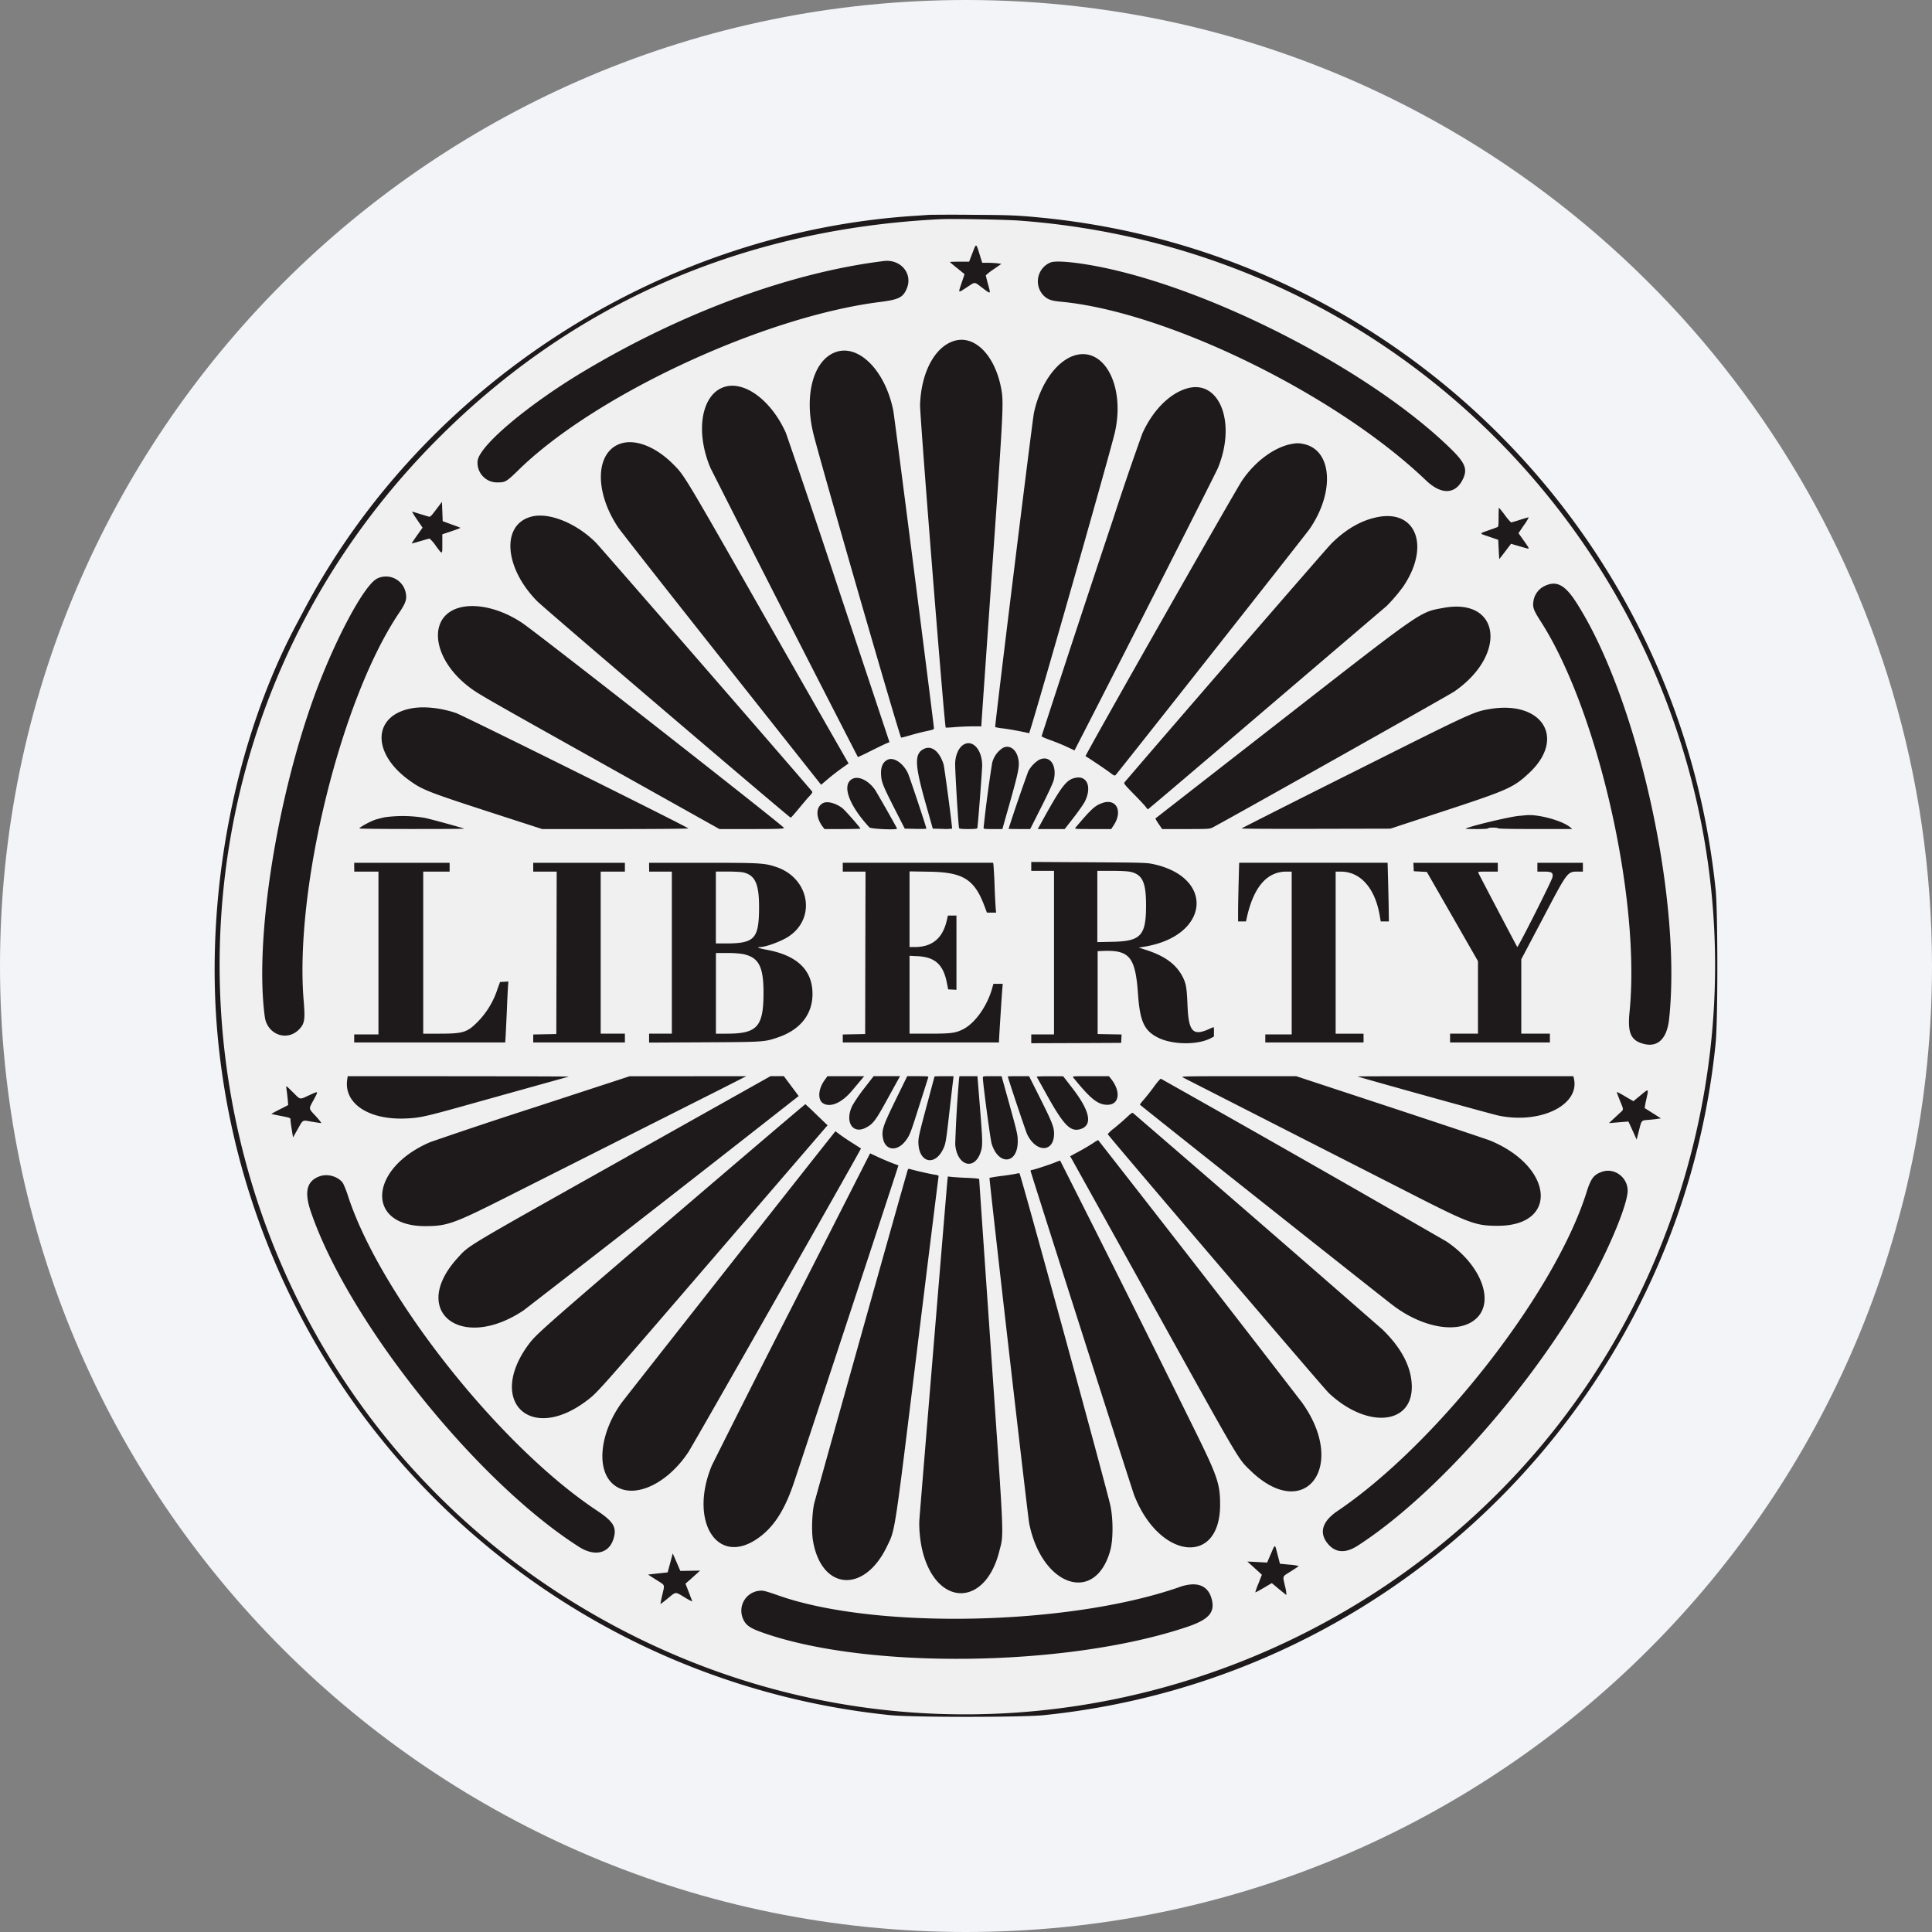
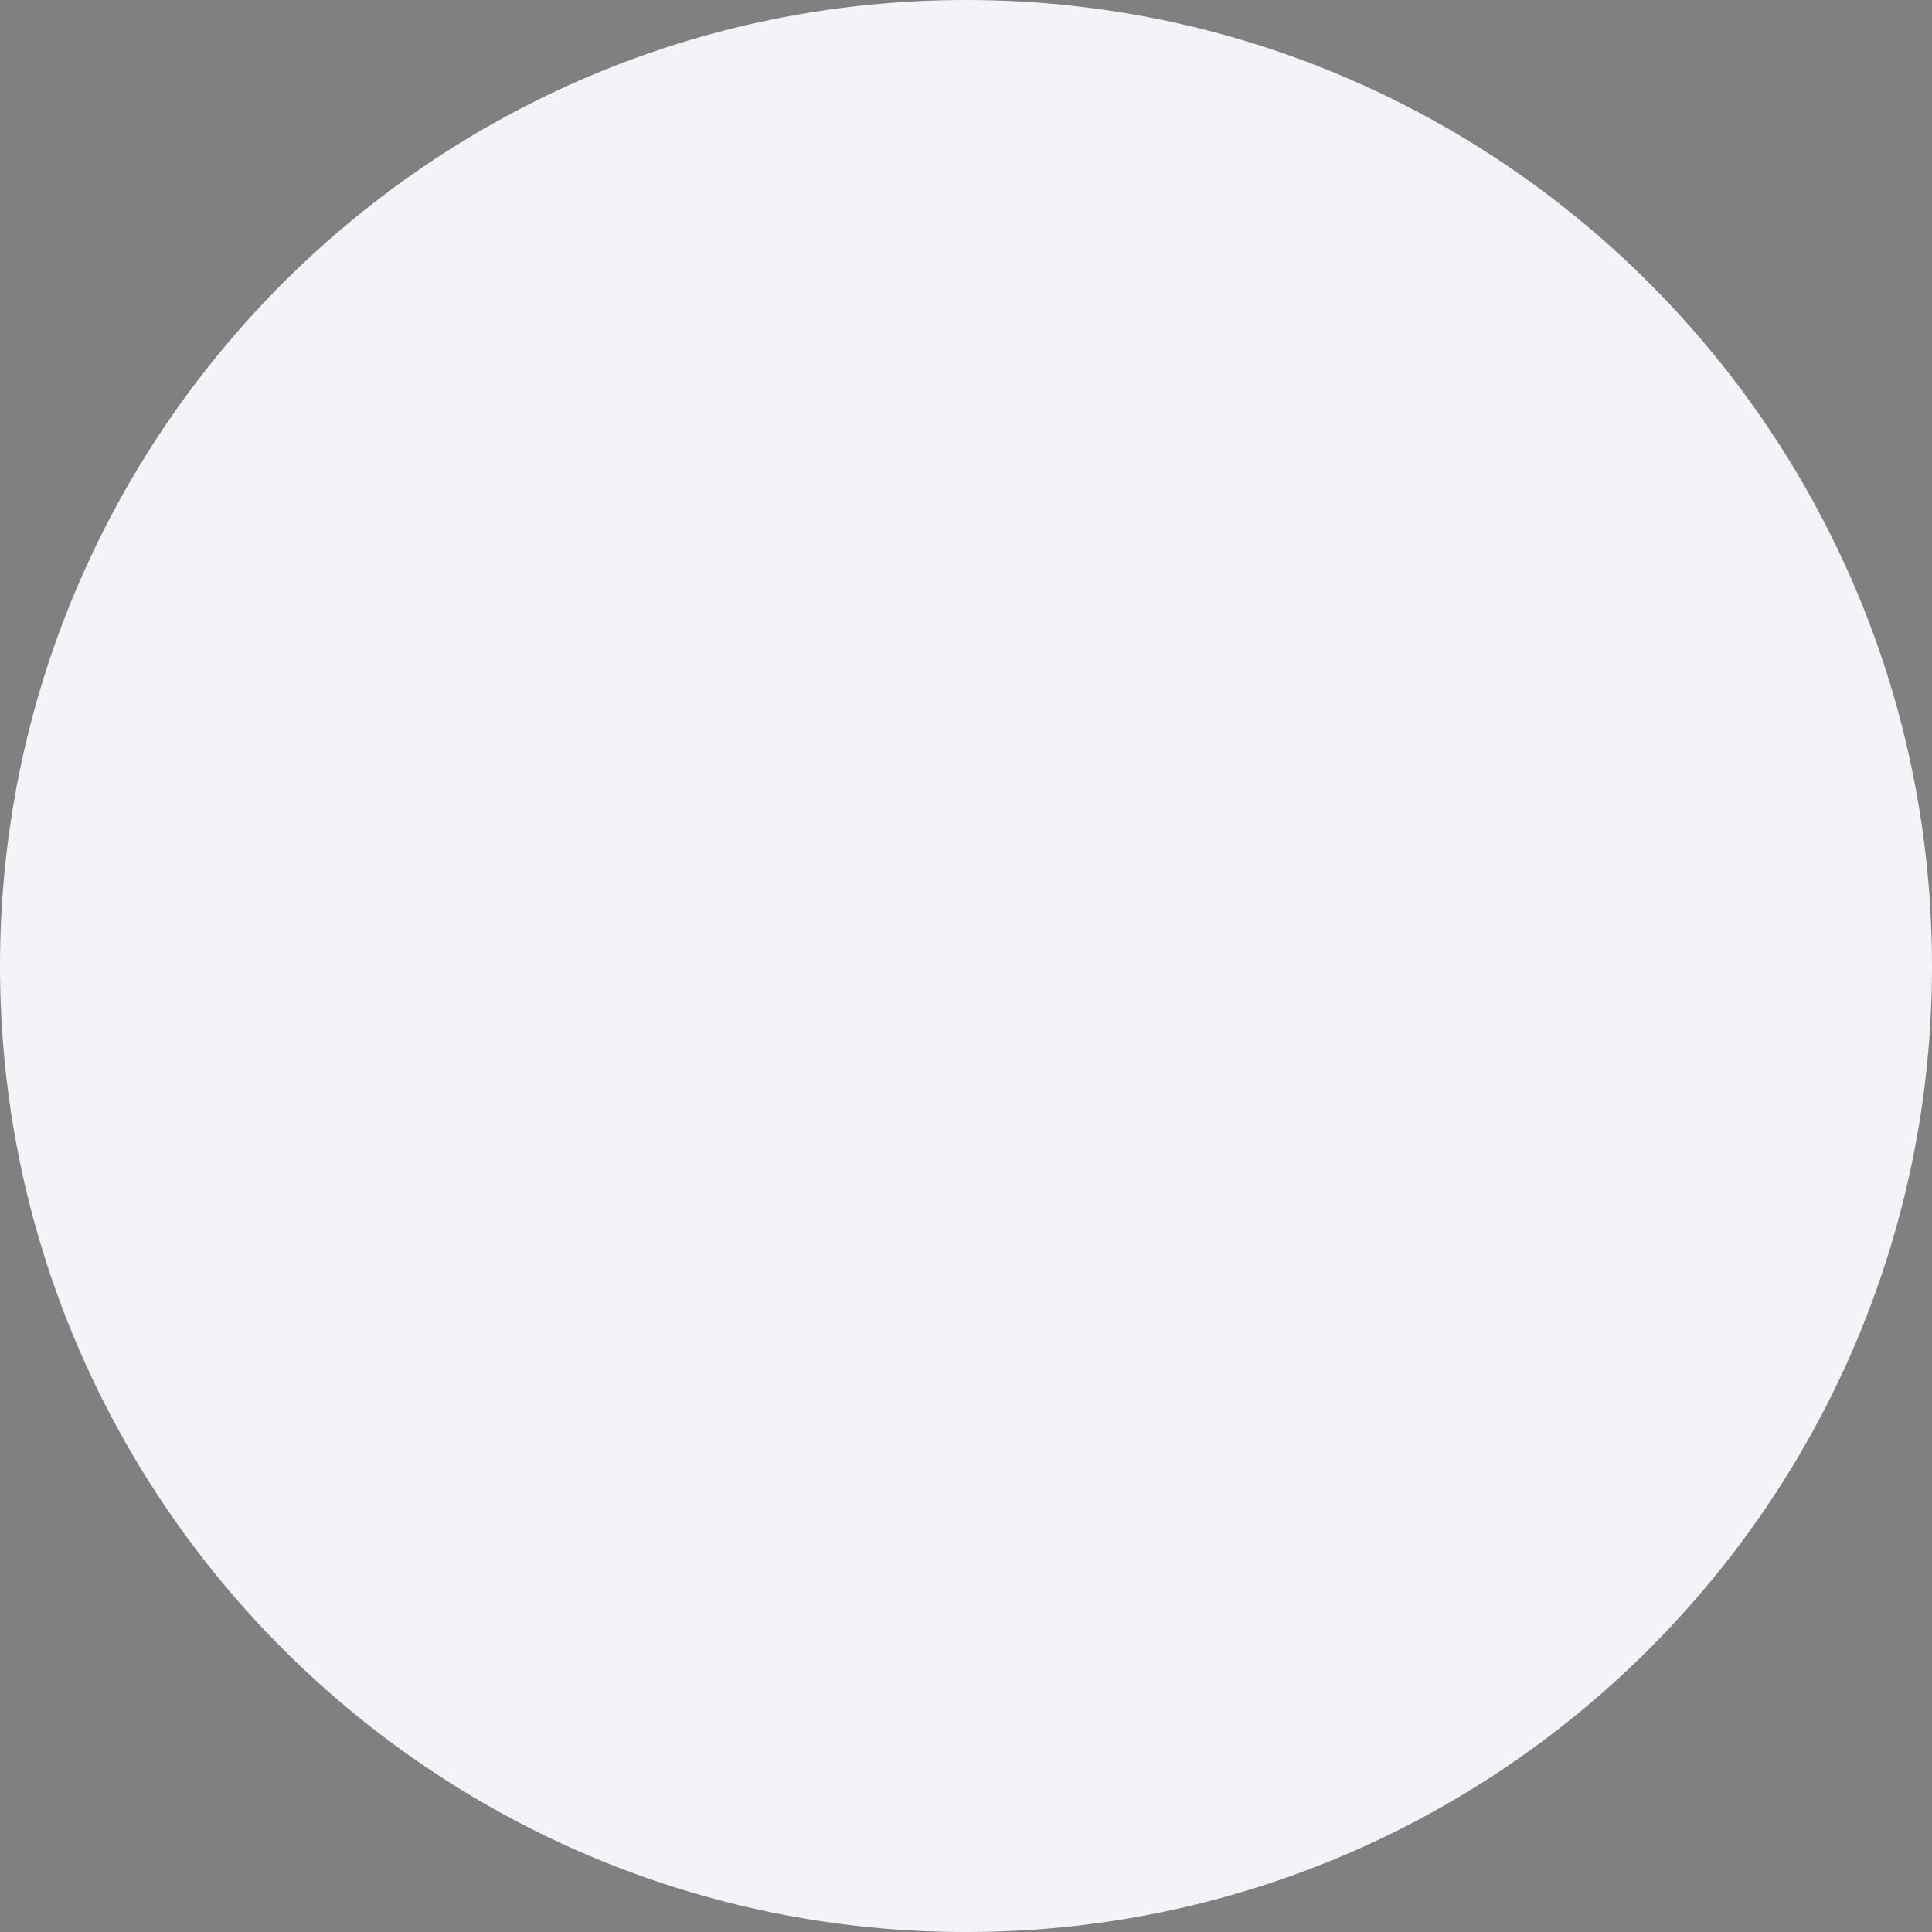
<svg xmlns="http://www.w3.org/2000/svg" width="36" height="36" fill="none">
  <rect width="100%" height="100%" fill="#808080" stroke="none" />
  <path d="M18 0c2.837 0 5.52.656 7.907 1.825C31.884 4.753 36 10.895 36 18c0 9.942-8.058 18-18 18-9.94 0-18-8.057-18-18C0 8.06 8.06 0 18 0z" fill="#F2F4F7" />
-   <path fill-rule="evenodd" clip-rule="evenodd" d="M17.529 4.084c-3.686.183-6.835 1.556-9.357 4.078C2.128 14.206 2.896 24.2 9.794 29.254c6.967 5.105 16.896 2.67 20.719-5.08 3.718-7.536-.046-16.639-8.003-19.357-1.545-.528-3.455-.809-4.982-.733zm.723.652.05.16.112.001c.062 0 .142.006.178.01l.067.01-.145.101a.99.99 0 0 0-.145.113c0 .006.019.08.041.163.053.195.058.192-.101.073-.163-.122-.129-.12-.296-.012-.167.11-.162.115-.095-.083l.055-.164-.137-.11a1.677 1.677 0 0 1-.136-.116c0-.003.08-.006.179-.006h.179l.062-.162c.072-.187.067-.187.132.021zm-1.528.167a.372.372 0 0 1 .084.602c-.081.073-.123.086-.418.123-2.162.275-5.28 1.723-6.714 3.117-.24.233-.258.244-.403.244a.364.364 0 0 1-.372-.404c.034-.284.95-1.054 1.998-1.68 1.834-1.092 3.846-1.83 5.57-2.041a.47.47 0 0 1 .255.04zm3.36 0c2.084.274 5.358 1.903 6.948 3.458.262.256.313.373.236.547-.135.306-.404.322-.697.042-1.677-1.604-4.834-3.147-6.812-3.329-.346-.032-.518-.276-.384-.545.1-.2.238-.235.71-.173zm-1.96 1.479c.342.16.562.644.56 1.233 0 .113-.085 1.416-.199 3.024a842.649 842.649 0 0 0-.198 2.86v.035h-.167c-.093 0-.24.007-.33.015a1.17 1.17 0 0 1-.168.008c-.023-.022-.485-5.839-.478-6.016.03-.824.503-1.384.98-1.16zm-2.218.182c.34.119.635.553.74 1.093.02.102.72 5.57.756 5.903.003.032-.003.035-.14.064-.079.016-.211.05-.294.074a1.835 1.835 0 0 1-.176.047c-.025.001-1.485-5.056-1.634-5.657-.232-.937.158-1.73.748-1.524zm4.459.072c.363.133.552.785.41 1.417-.082.364-1.58 5.617-1.6 5.61a5.046 5.046 0 0 0-.484-.09.906.906 0 0 1-.147-.024c-.012-.01.69-5.703.721-5.85.158-.753.65-1.228 1.1-1.063zm-6.492.595c.304.118.588.426.772.838.028.063.474 1.384.99 2.937l.94 2.822-.064.027a8.356 8.356 0 0 0-.292.141 2.74 2.74 0 0 1-.234.11 817.235 817.235 0 0 1-2.745-5.383c-.383-.902-.025-1.746.633-1.492zm8.613.034c.372.182.465.833.207 1.458-.043.104-1.76 3.488-2.508 4.943l-.163.317-.14-.066a4.048 4.048 0 0 0-.306-.125.686.686 0 0 1-.168-.073c0-.014.39-1.197 1.333-4.046.267-.804.512-1.523.545-1.596.285-.63.825-.996 1.2-.812zm-10.564 1c.296.077.635.338.852.656.046.068.737 1.27 1.536 2.673a1624.6 1624.6 0 0 0 1.477 2.59l.025.042-.127.09c-.07.05-.185.14-.256.2l-.13.108-1.844-2.33c-1.863-2.353-1.98-2.505-2.081-2.713-.388-.794-.1-1.485.548-1.316zm12.359.008c.538.1.6.885.125 1.58-.066.096-3.562 4.53-3.616 4.586-.02.022-.027.02-.104-.04a7.667 7.667 0 0 0-.46-.307c-.017-.006 2.791-4.95 2.918-5.136.217-.32.559-.591.836-.661.147-.038.196-.041.3-.022zM8.41 9.771c.089.032.165.061.168.064a.942.942 0 0 1-.166.063l-.172.058v.176c0 .211.005.21-.121.04a.69.69 0 0 0-.116-.136c-.009 0-.086.021-.172.047a1.434 1.434 0 0 1-.16.043c-.003-.002.041-.07.098-.149l.103-.145-.106-.154c-.058-.084-.097-.15-.086-.146.019.007.223.07.302.093.033.01.043 0 .143-.131l.108-.142.007.18.007.18.162.059zm19.629-.173c.058.075.11.137.116.137.006 0 .08-.022.163-.048a2.41 2.41 0 0 1 .164-.048.748.748 0 0 1-.089.148l-.1.148.1.142c.116.164.116.16.012.129l-.165-.048-.086-.025-.11.145c-.06.079-.109.142-.11.139l-.01-.182-.009-.176-.17-.059c-.193-.065-.195-.052.015-.127a7.69 7.69 0 0 0 .138-.05c.021-.008.024-.03.024-.186 0-.097.003-.176.006-.176s.053.062.11.137zm-17.653.061c.245.078.51.246.718.455a878.57 878.57 0 0 1 4.022 4.626c.018.022.013.032-.06.113-.045.05-.135.155-.201.236a1.273 1.273 0 0 1-.132.147c-.024 0-4.595-3.902-4.723-4.032-.82-.832-.574-1.847.376-1.545zm15.568-.033c.52.084.61.685.195 1.299a3.054 3.054 0 0 1-.313.368l-2.23 1.903a274.843 274.843 0 0 1-2.216 1.883c-.006 0-.022-.016-.035-.036a4.119 4.119 0 0 0-.222-.239c-.183-.187-.198-.206-.179-.228.85-.994 3.768-4.363 3.85-4.445.372-.368.808-.56 1.15-.505zm-18.632 1.14c.271.095.317.354.115.652-1.084 1.604-1.956 5.15-1.779 7.236.03.35.017.424-.09.532-.227.226-.59.089-.635-.24-.266-1.963.563-5.748 1.665-7.602.337-.566.466-.67.724-.578zm21.769.15c.09.042.146.104.27.295 1.14 1.76 1.98 5.515 1.74 7.773-.04.377-.216.543-.49.463-.227-.066-.286-.206-.248-.59.21-2.104-.591-5.627-1.658-7.283-.124-.192-.148-.254-.136-.353.03-.257.296-.413.522-.306zm-20.07.397c.236.04.49.147.712.298.303.205 4.89 3.799 4.875 3.818-.013.015-.121.019-.61.019h-.594L11.23 14.23c-2.583-1.446-2.486-1.387-2.708-1.628-.66-.712-.377-1.442.5-1.29zm18.334.02c.664.17.52 1.02-.263 1.556-.099.067-4.269 2.413-4.498 2.53-.053.027-.076.029-.498.029h-.442l-.065-.097a.617.617 0 0 1-.061-.1l2.273-1.772a215.926 215.926 0 0 1 2.399-1.855c.397-.264.83-.373 1.155-.29zm-19.122 1.88c.273.055.338.086 2.495 1.167 1.146.574 2.09 1.05 2.097 1.056.007.007-.593.012-1.356.012h-1.368l-.948-.308c-1.2-.39-1.29-.425-1.54-.609-.911-.667-.497-1.547.62-1.319zm20.12.014c.798.223.551 1.12-.424 1.538-.068.029-.55.193-1.073.364l-.95.312-1.394.004a36.924 36.924 0 0 1-1.38-.009c.06-.055 4.176-2.095 4.327-2.145.302-.1.672-.126.893-.064zm-10.214.647c.095.062.16.222.16.39.001.1-.078 1.136-.088 1.167-.005.012-.051.017-.171.017-.12 0-.166-.005-.17-.017a21.808 21.808 0 0 1-.073-1.215c.012-.266.19-.443.342-.342zm.749.095c.14.14.131.264-.062.95l-.149.529h-.175c-.168 0-.175-.001-.175-.029 0-.076.14-1.136.159-1.201.074-.257.271-.38.402-.25zm-1.51-.013c.087.04.153.132.202.282.016.05.16 1.131.16 1.202 0 .005-.082.007-.18.005l-.18-.004-.143-.506c-.16-.568-.178-.68-.134-.815.054-.166.148-.221.275-.164zm-.67.215a.574.574 0 0 1 .21.242c.033.072.343 1.002.343 1.027 0 .005-.09.007-.202.005l-.201-.004-.174-.342c-.232-.456-.258-.52-.267-.65-.017-.242.11-.364.29-.278zm2.87.011c.137.147.107.295-.174.852l-.209.414h-.202a2.83 2.83 0 0 1-.201-.004c0-.022.345-1.03.368-1.074.105-.205.313-.299.418-.188zm.619.334c.161.104.096.347-.191.717l-.168.215h-.502l.055-.1c.217-.395.363-.64.418-.702.127-.145.285-.197.388-.13zm-4.095.015a.63.63 0 0 1 .202.186c.04.059.41.71.41.723 0 .028-.488.007-.515-.023a3.622 3.622 0 0 1-.355-.482c-.145-.302.004-.534.258-.404zm-.527.458c.11.05.456.392.456.45 0 .005-.15.009-.334.009h-.335l-.034-.045c-.217-.285-.056-.553.247-.414zm5.2.002c.085.082.076.236-.023.385l-.047.072h-.344c-.326 0-.342-.001-.323-.024.24-.286.337-.384.421-.428.124-.065.251-.067.316-.005zm7.843.211c.259.023.513.107.637.21l.04.035h-.685c-.444 0-.69-.004-.695-.013-.004-.007-.048-.013-.096-.013-.05 0-.088.006-.088.013 0 .009-.08.014-.214.014a1.67 1.67 0 0 1-.208-.006c.01-.012.59-.169.732-.199.117-.025.186-.034.4-.053.012 0 .091.005.177.012zm-20.7.039c.146.032.719.19.73.2.003.004-.434.007-.973.007-.539 0-.98-.005-.98-.01 0-.023.206-.135.305-.167.234-.076.652-.09.919-.03zm13.539.854c.48.095.76.319.822.658.077.42-.309.779-.952.886l-.11.018.137.044c.355.114.566.27.685.507.062.124.074.196.088.533.02.484.102.57.408.43a.953.953 0 0 1 .079-.033c.003 0 .005.04.005.089v.088l-.066.034c-.248.126-.71.12-.975-.014-.259-.13-.338-.303-.374-.813-.048-.684-.155-.82-.636-.802l-.116.004v1.544l.223.004.223.004-.004.078-.004.078-.837.004-.837.003v-.164h.423v-3.048h-.424v-.166l1.063.006c.926.005 1.078.008 1.179.028zm-13.08.064v.082h-.492v3.02h.297c.45 0 .522-.023.721-.224a1.55 1.55 0 0 0 .367-.611l.047-.128.077-.004.078-.005-.008.107c-.004.059-.014.26-.021.448a23.49 23.49 0 0 1-.022.462l-.008.12H6.6v-.151h.451V16.24H6.6v-.164h1.778v.082zm3.266 0v.082h-.451v3.02h.451v.164H9.936v-.149l.215-.004.215-.004.004-1.514.003-1.513h-.438v-.164h1.709v.082zm2.572-.062c1.025.154 1.096 1.263.097 1.517a1.446 1.446 0 0 1-.157.034c-.067 0-.008.024.116.047.554.1.842.354.867.767.024.405-.203.715-.631.864-.262.09-.254.09-1.384.096l-1.029.005v-.166h.424v-3.02h-.424v-.164h.995c.801 0 1.02.004 1.126.02zm4.295.01c.004.017.013.2.021.407.009.207.019.402.023.434l.007.058h-.172l-.046-.122c-.186-.498-.399-.63-1.024-.64l-.372-.006v1.41h.095c.323 0 .52-.16.596-.485l.024-.102h.16v1.381l-.078-.004-.077-.004-.026-.13c-.068-.335-.221-.472-.547-.488l-.147-.007v1.452h.365c.41 0 .492-.011.634-.082.216-.11.438-.418.533-.741l.031-.106h.174l-.008.092c-.01.11-.062.93-.062.972v.03h-2.911v-.15l.208-.004.209-.004.003-1.514.004-1.513h-.424v-.164h2.801l.006.03zm7.354.301.012.547.003.215h-.152l-.018-.106c-.087-.515-.359-.823-.729-.823h-.092v3.02h.52v.164h-1.832v-.15h.492V16.24h-.1c-.36 0-.609.287-.735.853l-.017.076h-.146v-.175c0-.097.004-.343.009-.547l.009-.371h2.767l.009.331zm2.044-.25v.083h-.186c-.171 0-.185.002-.176.024.007.02.716 1.37.725 1.38.013.017.644-1.234.656-1.3.016-.085-.013-.104-.16-.104h-.12v-.164h.847v.164h-.079c-.213 0-.197-.02-.67.876l-.4.758v1.386h.534v.164h-1.86v-.164h.52V17.91l-.476-.831-.477-.832-.121-.006-.122-.007-.004-.079-.004-.078h1.573v.082zm-7.462.733v.664l.283-.005c.529-.01.624-.115.624-.68 0-.562-.08-.642-.637-.643h-.27v.664zm-7.108.02v.67l.195-.001c.507 0 .597-.086.608-.577.016-.65-.07-.762-.585-.762h-.218v.67zm0 1.598v.752h.2c.573 0 .688-.128.688-.767.001-.598-.126-.735-.68-.736h-.208v.752zm-2.74 1.553a1414.015 1414.015 0 0 0-1.982.553c-.713.198-.807.218-1.074.228-.683.024-1.14-.285-1.073-.726l.01-.063 2.066.001c1.137 0 2.06.004 2.053.007zm2.788.256a14552.88 14552.88 0 0 0-3.923 1.977c-1.01.51-1.128.552-1.537.553-1.119.003-1.057-1.075.089-1.565a94.3 94.3 0 0 1 1.922-.64l1.795-.587h1.087l1.086-.002-.519.264zm1.357-.079.138.185-.065.05c-.983.777-4.962 3.877-5.059 3.942-1.17.784-2.138.015-1.23-.977.223-.242.066-.148 3.157-1.884l2.671-1.501h.25l.138.185zm1.299-.113-.16.19c-.19.228-.394.323-.535.25-.117-.06-.108-.269.02-.443l.051-.069h.684l-.06.072zm.688 0-.2.365c-.214.39-.263.455-.399.524-.25.128-.396-.118-.248-.415.028-.056.129-.202.223-.324l.172-.222h.493l-.04.072zm.567-.053-.166.522c-.17.54-.181.566-.265.672-.154.195-.367.172-.412-.046-.032-.157-.009-.227.248-.754l.202-.413h.2c.167 0 .2.003.194.02zm.463.04a70.85 70.85 0 0 0-.069.597c-.064.566-.071.61-.124.714-.152.3-.426.244-.453-.092-.01-.115.001-.166.162-.762.074-.277.135-.506.135-.51 0-.003.08-.006.179-.006h.178l-.008.058zm.497.498c.053.654.054.74.015.858-.117.353-.44.255-.474-.144-.006-.078.055-1.112.072-1.227l.007-.044h.335l.045.557zm.555-.014c.143.516.15.55.15.673 0 .424-.358.455-.485.043a19.744 19.744 0 0 1-.164-1.23c0-.028.007-.029.175-.029h.174l.15.543zm.575-.119c.216.432.252.526.252.648 0 .35-.33.36-.5.014a27.672 27.672 0 0 1-.36-1.08c0-.004.088-.006.197-.006h.198l.213.424zm.6-.192c.323.42.374.678.15.752-.187.062-.31-.06-.62-.615l-.201-.359c-.004-.005.106-.01.244-.01l.25.001.178.232zm.715-.18c.19.24.154.481-.07.48-.177 0-.313-.108-.636-.509-.017-.022.003-.023.324-.023h.342l.04.051zm5.208.528c.968.319 1.805.599 1.861.622 1.178.49 1.272 1.587.137 1.586-.426 0-.524-.038-1.797-.69a1920.624 1920.624 0 0 0-4.066-2.072c-.047-.024-.021-.025 1.03-.025l1.077-.001 1.758.58zm3.414-.546c.124.495-.607.863-1.395.703a140.5 140.5 0 0 1-2.63-.732c-.003-.003.9-.005 2.005-.005h2.012l.008.034zm-5.095 1.485c2.834 1.61 2.796 1.587 3.024 1.815 1.059 1.058-.084 1.868-1.31.928a981.582 981.582 0 0 1-4.704-3.732c0-.005.033-.048.075-.095a4.62 4.62 0 0 0 .188-.24c.063-.085.12-.15.13-.146.01.002 1.178.664 2.597 1.47zM5.597 20.478c.008 0 .082-.03.163-.068.182-.083.177-.088.084.086-.095.177-.099.152.04.304.066.071.11.129.1.128-.01 0-.09-.012-.176-.026-.183-.03-.154-.048-.27.156l-.078.137-.023-.143a2.369 2.369 0 0 1-.024-.18c-.001-.043.004-.04-.2-.08a1.83 1.83 0 0 1-.155-.035c-.002-.002.065-.04.15-.082l.16-.082a3.4 3.4 0 0 0-.033-.32c-.007-.047-.005-.046.12.078a1 1 0 0 0 .142.127zm25.08.007a1.301 1.301 0 0 0-.03.163l.153.097.15.095-.055.009c-.03.005-.108.014-.175.019-.14.012-.129-.003-.185.218l-.039.15-.023-.053-.076-.168-.054-.116-.113.009a8.32 8.32 0 0 0-.182.015l-.068.006.062-.058.133-.124c.086-.078.085-.053.01-.24a1.315 1.315 0 0 1-.058-.16 1.53 1.53 0 0 1 .157.085l.152.088.134-.11c.156-.13.152-.133.107.075zm-15.458.29.202.196-.028.03-2.074 2.409c-2.493 2.896-2.359 2.755-2.796 2.929-1.03.408-1.35-.649-.462-1.524.145-.142 4.931-4.244 4.946-4.239.005.002.1.092.212.2zm8.166 1.93c2.684 2.322 2.605 2.247 2.787 2.61.531 1.05-.493 1.512-1.416.638a498.798 498.798 0 0 1-4.115-4.819.696.696 0 0 1 .123-.112 4.82 4.82 0 0 0 .23-.2c.085-.08.105-.093.122-.078.012.009 1.033.892 2.27 1.961zM15.883 21.3l.16.102c.01.007-3.126 5.523-3.219 5.662-.437.654-1.117.913-1.444.55-.269-.298-.181-.94.2-1.47a1533.7 1533.7 0 0 1 3.86-4.903l.127-.16.08.06c.044.034.15.105.236.16zm6.446 2.34c2.215 2.856 2.07 2.66 2.179 2.942.42 1.084-.384 1.627-1.212.818-.232-.227-.161-.106-1.824-3.101l-1.506-2.709-.026-.043.157-.085a4.787 4.787 0 0 0 .365-.217c.005 0 .845 1.077 1.867 2.394zm-5.716-1.972c.067.025.125.047.128.05.004.003-1.786 5.437-1.956 5.936-.176.518-.39.834-.697 1.035-.744.485-1.249-.365-.821-1.384.028-.069.703-1.404 1.499-2.968l1.447-2.844.138.065c.076.036.194.085.262.11zm4.273 2.21c1.977 3.973 1.85 3.686 1.85 4.166-.003 1.146-1.137 1.015-1.603-.184-.038-.097-1.93-6.02-1.93-6.04 0-.008.01-.015.02-.015.029 0 .335-.1.438-.143a.801.801 0 0 1 .093-.035c.005 0 .515 1.013 1.132 2.252zm-3.754-2.047c.09.022.208.047.263.056.096.015.098.016.092.052-.004.02-.18 1.436-.39 3.146-.441 3.589-.414 3.408-.573 3.739-.424.878-1.223.81-1.376-.117-.028-.172-.018-.5.022-.684.02-.09 1.663-5.953 1.745-6.223.005-.015.016-.021.03-.017l.187.047zm12.945.007c.243.072.304.28.189.638-.658 2.049-3.053 5.098-4.971 6.33-.223.142-.408.132-.548-.032-.175-.205-.114-.42.176-.617 1.855-1.254 4.054-4.07 4.64-5.942.107-.338.262-.452.514-.377zm-10.244 3.035c.958 3.523.894 3.263.893 3.615-.005 1.388-1.263 1.31-1.548-.095-.027-.137-.75-6.433-.74-6.443a2.59 2.59 0 0 1 .225-.035c.12-.016.24-.035.266-.041a.275.275 0 0 1 .067-.01c.014.001.262.895.837 3.009zM6.206 21.915c.147.05.195.115.285.39.609 1.848 2.825 4.645 4.627 5.84.313.208.377.313.316.522-.081.28-.349.346-.644.158-1.613-1.027-3.644-3.383-4.626-5.368-.264-.534-.442-1.01-.443-1.189a.367.367 0 0 1 .485-.353zm11.818.034c.147.006.222.014.222.024 0 .008.099 1.459.221 3.223.248 3.588.239 3.37.155 3.705-.261 1.051-1.173 1.049-1.433-.004a2.2 2.2 0 0 1-.057-.586c.014-.201.511-6.223.52-6.308l.01-.08.07.008c.038.005.17.012.292.018zm5.77 6.972.043.169.013.049.177.017a.77.77 0 0 1 .172.027 1.816 1.816 0 0 1-.144.097c-.17.107-.155.072-.11.277a.63.63 0 0 1 .025.165 5.134 5.134 0 0 1-.142-.114l-.13-.108-.151.089a1.254 1.254 0 0 1-.156.084 1.367 1.367 0 0 1 .059-.167l.063-.162-.06-.056-.136-.123-.075-.067.184.01.185.01.068-.159c.081-.189.076-.187.114-.038zm-10.933.35.184-.004-.048.044-.135.122-.088.077.059.155.066.172c.003.01-.06-.022-.142-.071-.182-.11-.154-.111-.314.02a1.77 1.77 0 0 1-.137.105 2.28 2.28 0 0 1 .035-.174c.046-.202.06-.168-.119-.282l-.146-.094.081-.01.183-.02.101-.01.033-.124.047-.176.014-.054.071.163.071.163.184-.003zm9.491.27a.37.37 0 0 1 .195.514c-.064.125-.117.157-.433.263-2.25.754-6.016.795-7.95.087-.197-.072-.27-.128-.319-.24a.373.373 0 0 1 .3-.522c.07-.01.109 0 .377.093 1.812.632 5.403.554 7.455-.162.195-.068.266-.075.375-.034z" fill="#F0F0F0" />
-   <path fill-rule="evenodd" clip-rule="evenodd" d="m17.337 4.002-.294.02c-4.745.305-9.162 3.157-11.378 7.346l-.133.25c-1.16 2.177-1.713 5.034-1.48 7.643A14.02 14.02 0 0 0 16.595 31.96c.41.041 2.443.041 2.85 0 6.612-.674 11.854-5.913 12.523-12.517.043-.419.043-2.46 0-2.87-.685-6.626-5.937-11.863-12.553-12.516-.462-.045-.582-.05-1.285-.054a34.33 34.33 0 0 0-.793 0zm1.647.108c8.88.652 14.883 9.248 12.417 17.782-2.405 8.329-11.854 12.465-19.607 8.584C3.292 26.219 1.452 14.882 8.172 8.162c2.522-2.522 5.671-3.895 9.357-4.078.215-.01 1.194.007 1.455.026zm-.864.604-.062.162h-.18c-.098 0-.178.003-.178.006 0 .004.062.056.137.116l.136.11a15 15 0 0 1-.055.164c-.066.198-.072.193.095.083.167-.109.133-.11.296.012.159.12.154.122.101-.073a2.833 2.833 0 0 1-.041-.163.99.99 0 0 1 .145-.113l.145-.101-.066-.01a1.827 1.827 0 0 0-.179-.01h-.112l-.05-.162c-.065-.208-.06-.208-.132-.02zm-1.65.15c-1.725.211-3.737.949-5.57 2.042-1.049.624-1.966 1.394-2 1.68a.364.364 0 0 0 .372.403c.145 0 .164-.01.403-.244 1.434-1.394 4.553-2.842 6.714-3.117.355-.045.433-.082.504-.243.124-.28-.105-.56-.425-.521zm3.107.026a.38.38 0 0 0-.134.614c.074.075.146.101.316.117 1.978.182 5.135 1.725 6.812 3.33.293.28.562.263.697-.043.077-.174.026-.291-.236-.547-1.485-1.451-4.448-2.982-6.572-3.395-.428-.083-.782-.114-.883-.076zm-1.81 1.466c-.354.117-.602.588-.623 1.185-.007.177.455 5.994.478 6.016.003.003.079 0 .168-.008.09-.008.238-.014.33-.015h.167V13.5c0-.02.09-1.307.198-2.86.204-2.896.216-3.124.179-3.353-.106-.653-.5-1.062-.896-.931zm-2.217.213c-.402.165-.568.809-.392 1.519.15.6 1.61 5.658 1.634 5.657.014-.001.093-.022.176-.046a3.97 3.97 0 0 1 .294-.075c.137-.029.143-.032.14-.064-.036-.333-.736-5.801-.756-5.903-.149-.76-.66-1.267-1.096-1.088zm4.519.042c-.356.078-.685.523-.804 1.087-.03.148-.733 5.841-.721 5.85a.908.908 0 0 0 .147.025c.119.014.42.071.484.09.02.007 1.518-5.246 1.6-5.61.186-.827-.172-1.558-.706-1.442zm-6.575.6c-.426.139-.543.833-.254 1.512a873.6 873.6 0 0 0 2.745 5.383c.002.003.108-.046.234-.11.126-.063.258-.127.292-.141l.063-.027-.939-2.822a208.317 208.317 0 0 0-.99-2.937c-.27-.607-.773-.981-1.151-.858zm8.62.028c-.324.095-.634.409-.828.838a54.09 54.09 0 0 0-.545 1.596 491.24 491.24 0 0 0-1.333 4.046c0 .007.075.04.168.073.091.033.23.089.306.125l.14.066.163-.317c.748-1.455 2.465-4.84 2.508-4.943.35-.846.03-1.664-.579-1.484zM11.552 8.27c-.461.167-.476.899-.032 1.56.05.073.92 1.182 1.935 2.463l1.845 2.33.129-.109c.07-.06.186-.149.256-.199l.127-.09-.025-.042a1624.6 1624.6 0 0 1-1.478-2.59c-1.573-2.764-1.552-2.728-1.762-2.94-.333-.335-.717-.482-.995-.383zm12.55-.003c-.33.046-.706.316-.958.688-.127.187-2.935 5.13-2.917 5.136.023.008.374.243.459.308.077.058.083.06.104.04.054-.057 3.55-4.49 3.616-4.587.475-.695.413-1.48-.125-1.58a.422.422 0 0 0-.178-.005zM8.127 9.494c-.1.132-.11.141-.143.131-.08-.023-.283-.086-.302-.093-.01-.004.028.062.086.146l.106.154-.103.145c-.057.08-.101.147-.099.149.002.002.075-.017.16-.043.087-.026.164-.047.173-.047a.69.69 0 0 1 .116.135c.126.17.121.172.121-.039v-.176l.172-.058c.094-.031.169-.06.166-.063a2.574 2.574 0 0 0-.169-.064l-.162-.06-.007-.18-.007-.18-.108.143zm19.797.143c0 .155-.003.178-.024.186a7.372 7.372 0 0 1-.138.05c-.21.075-.208.062-.016.127l.171.059.009.176a6.6 6.6 0 0 0 .01.182c.001.003.05-.06.11-.14l.11-.144.085.025.166.048c.104.03.104.035-.011-.129l-.101-.142.1-.148a.752.752 0 0 0 .09-.148c-.007 0-.08.021-.165.048a2.446 2.446 0 0 1-.163.048.996.996 0 0 1-.116-.137 1.694 1.694 0 0 0-.11-.137c-.004 0-.007.08-.007.176zM9.905 9.626c-.568.143-.514.95.106 1.578.128.13 4.699 4.032 4.723 4.032.006 0 .065-.066.132-.147.066-.08.156-.187.2-.236.074-.08.08-.091.06-.113-.615-.72-3.947-4.552-4.02-4.626-.364-.365-.873-.572-1.201-.488zm15.781.006c-.308.056-.6.221-.88.499-.083.082-3.001 3.45-3.851 4.445-.019.022-.004.041.179.228.11.112.21.22.222.24.013.019.029.035.035.035.007 0 1.004-.847 2.216-1.883a3245.42 3245.42 0 0 1 2.23-1.903 3.05 3.05 0 0 0 .313-.368c.495-.733.248-1.422-.464-1.293zm-18.66 1.15c-.242.12-.789 1.145-1.17 2.19-.712 1.96-1.114 4.56-.922 5.974.044.329.408.466.634.24.108-.108.12-.181.091-.532-.177-2.085.695-5.633 1.779-7.236.123-.182.148-.258.121-.377a.375.375 0 0 0-.533-.26zm21.765.133a.374.374 0 0 0-.22.306c-.013.099.011.16.135.353 1.067 1.656 1.869 5.18 1.658 7.283-.038.384.021.524.248.59.274.08.45-.086.49-.463.24-2.258-.6-6.013-1.74-7.773-.203-.313-.36-.394-.571-.296zm-20.19.398c-.638.139-.571.934.124 1.476.176.136.217.16 2.505 1.441l2.175 1.218H14c.489 0 .597-.004.61-.02.016-.018-4.572-3.612-4.875-3.817-.372-.252-.812-.368-1.133-.298zm18.302.013c-.457.083-.354.012-3.1 2.153l-2.274 1.772a.619.619 0 0 0 .06.1l.066.097h.442c.422 0 .444-.002.498-.029.23-.117 4.4-2.463 4.498-2.53.997-.683.867-1.754-.19-1.563zM7.663 13.2c-.716.135-.741.825-.05 1.331.252.184.34.22 1.541.61l.948.307h1.368c.763 0 1.363-.005 1.356-.012-.053-.047-4.202-2.108-4.332-2.151-.29-.097-.602-.129-.831-.085zm20.084.014c-.291.05-.33.069-2.53 1.172a289.58 289.58 0 0 0-2.084 1.05c-.008.007.578.01 1.38.008l1.394-.003.95-.312c1.245-.408 1.345-.453 1.636-.725.694-.648.245-1.363-.746-1.19zm-9.804.669c-.081.055-.138.186-.145.333-.005.106.059 1.172.073 1.215.004.012.05.017.17.017.12 0 .166-.005.17-.017.01-.031.09-1.067.09-1.167 0-.302-.186-.499-.358-.381zm.734.06a.46.46 0 0 0-.19.275 24.367 24.367 0 0 0-.159 1.201c0 .028.007.029.175.029h.175l.15-.53c.164-.586.178-.67.136-.818-.046-.157-.173-.227-.287-.158zm-1.45.007c-.19.082-.187.28.011.985l.143.506.18.004a.93.93 0 0 0 .18-.005c0-.071-.144-1.152-.16-1.202-.076-.234-.216-.348-.355-.288zm-.684.205c-.094.042-.136.14-.125.295.009.129.035.193.267.65l.174.341.201.004c.111.002.202 0 .202-.005 0-.025-.31-.955-.342-1.027-.085-.188-.262-.31-.377-.258zm2.81.008a.58.58 0 0 0-.192.207 30.476 30.476 0 0 0-.368 1.074c0 .002.09.004.201.004h.202l.209-.414c.12-.237.217-.448.229-.495.07-.286-.078-.484-.282-.376zm.696.329c-.177.03-.265.144-.657.857l-.055.099h.502l.168-.215c.092-.119.185-.253.208-.298.13-.263.048-.48-.166-.444zm-4.164.02c-.206.106-.075.483.315.905.027.03.515.051.515.023 0-.013-.37-.664-.41-.723-.12-.173-.305-.263-.42-.205zm-.55.453c-.135.072-.138.264-.006.438l.034.045h.335c.183 0 .334-.004.334-.008 0-.018-.287-.344-.334-.38-.126-.096-.282-.137-.362-.095zm5.214-.005c-.144.048-.21.108-.51.464-.02.023-.003.024.323.024h.344l.047-.072c.17-.257.052-.5-.204-.416zm7.752.243c-.175.015-.956.203-.991.239-.004.003.09.006.208.006.133 0 .214-.005.214-.014 0-.007.038-.013.088-.013.048 0 .092.006.096.013.006.009.252.014.695.013h.686l-.041-.034c-.145-.121-.588-.243-.814-.223l-.14.013zm-21.129.025a2.472 2.472 0 0 0-.17.043c-.1.032-.305.144-.305.166 0 .006.44.01.98.01.538 0 .975-.002.971-.006-.01-.01-.583-.168-.728-.2a2.465 2.465 0 0 0-.748-.013zm12.044.916v.083h.424v3.048h-.424v.164l.838-.003.837-.004.004-.078.004-.078-.223-.004-.223-.004v-1.544l.116-.005c.48-.016.588.119.636.803.036.51.115.684.374.813.265.133.727.14.975.014l.066-.034v-.088a.388.388 0 0 0-.005-.089.973.973 0 0 0-.08.034c-.305.14-.387.053-.407-.43-.014-.338-.026-.41-.088-.534-.12-.237-.33-.393-.684-.507l-.137-.044.11-.018c1.22-.203 1.312-1.31.129-1.544-.101-.02-.253-.023-1.179-.028l-1.063-.006v.083zm-12.615.015v.082h.451v3.034H6.6v.15h2.814l.008-.12.022-.46c.007-.189.017-.39.021-.449l.008-.107-.078.005-.077.004-.047.128a1.55 1.55 0 0 1-.367.611c-.199.201-.271.224-.721.224h-.297v-3.02h.492v-.164H6.6v.082zm3.335 0v.082h.437l-.003 1.513-.004 1.514-.215.004-.215.004v.149h1.708v-.164h-.451v-3.02h.451v-.164H9.936v.082zm2.16 0v.082h.423v3.02h-.424v.166l1.029-.005c1.13-.006 1.122-.006 1.384-.096.428-.149.655-.459.63-.864-.024-.413-.312-.668-.866-.767-.124-.023-.183-.046-.116-.047.115 0 .41-.11.547-.203.513-.348.375-1.087-.242-1.291-.222-.073-.289-.077-1.371-.077h-.995v.082zm3.608 0v.082h.424l-.004 1.513-.003 1.514-.209.004-.208.004v.149h2.911v-.029c0-.041.052-.862.062-.972l.008-.092h-.174l-.03.106c-.096.323-.318.631-.534.74-.142.072-.225.083-.634.083h-.365V17.81l.146.007c.327.016.48.153.548.489l.026.13.077.003.077.005V17.06h-.159l-.024.102c-.077.325-.273.485-.596.485h-.095v-1.41l.372.006c.626.01.838.142 1.024.64l.046.122h.172l-.007-.058a12.085 12.085 0 0 1-.022-.434 9.349 9.349 0 0 0-.022-.407l-.006-.03h-2.801v.082zm7.376.289c-.005.204-.01.45-.01.546v.176h.147l.017-.076c.126-.566.374-.853.736-.853h.099v3.034h-.492v.15h1.831v-.164h-.52v-3.02h.094c.369 0 .641.308.728.823l.018.106h.152l-.003-.215a57.491 57.491 0 0 0-.012-.547l-.009-.332H23.09l-.01.372zm3.26-.293.004.079.122.007.121.006.477.832.476.831v1.351h-.52v.164h1.86v-.164h-.533v-1.386l.4-.758c.472-.897.456-.876.67-.876h.078v-.164h-.848v.164h.121c.147 0 .176.019.16.105-.012.065-.643 1.316-.656 1.3-.009-.011-.718-1.36-.725-1.381-.009-.023.005-.024.176-.024h.186v-.164h-1.573l.004.078zm-5.275.09c.224.053.29.195.29.624 0 .566-.096.67-.625.68l-.283.006v-1.328h.27c.178 0 .296.007.348.019zm-7.222.01c.24.052.312.23.3.748-.012.49-.102.576-.609.577h-.195v-1.34h.218c.12 0 .249.007.286.015zm.004 1.523c.29.061.38.231.38.716 0 .64-.115.767-.687.767h-.2v-1.503h.208a1.8 1.8 0 0 1 .3.02zM6.47 20.116c-.066.44.39.75 1.073.726.267-.01.361-.03 1.074-.228a1423.55 1423.55 0 0 1 1.982-.553c.007-.003-.916-.006-2.053-.007l-2.067-.001-.009.063zm3.468.525a95.53 95.53 0 0 0-1.922.641c-1.146.49-1.208 1.568-.09 1.565.41-.001.527-.043 1.538-.553a22283.56 22283.56 0 0 1 3.923-1.977l.52-.264-1.087.001h-1.087l-1.795.587zm1.747.913c-3.091 1.736-2.934 1.642-3.156 1.884-.909.992.06 1.761 1.23.977a811.18 811.18 0 0 0 5.058-3.941l.065-.051-.138-.185-.138-.185h-.249l-2.672 1.5zm3.684-1.432c-.128.174-.138.383-.021.443.14.073.346-.022.535-.25l.16-.19.06-.072h-.684l-.05.069zm.738.153a2.904 2.904 0 0 0-.223.324c-.148.297-.001.543.248.415.136-.07.185-.134.398-.524l.201-.365.04-.072h-.492l-.172.222zm.596.191c-.257.526-.28.597-.248.754.045.218.258.241.412.046.084-.106.094-.132.265-.672l.166-.522c.007-.016-.026-.019-.193-.019h-.2l-.202.413zm.71-.407c0 .004-.062.233-.136.51-.16.596-.171.647-.162.762.027.336.301.392.453.092.053-.104.06-.148.124-.714.034-.297.065-.566.07-.598l.007-.058h-.178c-.098 0-.179.003-.179.006zm.458.038a22.738 22.738 0 0 0-.072 1.227c.033.399.357.497.474.144.04-.117.038-.204-.015-.858l-.045-.557h-.335l-.007.044zm.443-.016c0 .099.14 1.156.164 1.23.127.413.486.382.486-.042 0-.123-.008-.157-.15-.673l-.151-.543h-.174c-.168 0-.175.001-.175.028zm.465-.023c0 .025.336 1.029.362 1.081.17.345.499.336.5-.014 0-.122-.037-.216-.253-.648l-.213-.424h-.198c-.109 0-.198.002-.198.005zm.538.005.2.359c.31.555.434.677.622.615.223-.074.172-.332-.15-.752l-.178-.23-.25-.001c-.138 0-.248.004-.244.01zm.68.013c.323.4.46.51.637.51.223 0 .258-.242.07-.482l-.041-.051h-.342c-.32 0-.341.001-.324.023zm2.049.003 1.893.965 2.173 1.107c1.273.652 1.371.69 1.797.69 1.135 0 1.04-1.096-.137-1.586-.056-.023-.893-.303-1.86-.622l-1.76-.58h-1.077c-1.05.001-1.076.002-1.03.026zm3.254-.02c.014.012 2.506.706 2.63.73.788.16 1.52-.207 1.395-.702l-.008-.034h-2.012c-1.106 0-2.008.002-2.005.005zm-3.797.19a4.67 4.67 0 0 1-.188.239.614.614 0 0 0-.075.095c0 .009 4.407 3.503 4.705 3.732.58.445 1.267.55 1.577.24.329-.329.06-1-.57-1.422a586.963 586.963 0 0 0-5.32-3.032c-.01-.003-.066.061-.13.148zm-16.168.023c.015.09.038.316.033.32a5.435 5.435 0 0 1-.16.082c-.085.043-.152.08-.15.082.003.003.073.018.156.034.203.04.198.038.199.08 0 .02.011.102.024.18l.023.144.078-.137c.116-.204.087-.187.27-.156.087.014.166.026.176.026.01 0-.034-.057-.099-.128-.14-.152-.136-.127-.041-.304.093-.174.098-.169-.084-.086-.185.084-.154.09-.305-.059-.125-.124-.127-.125-.12-.078zm25.235.137-.134.11-.152-.088a1.364 1.364 0 0 0-.157-.085c-.003.003.023.074.057.16.076.187.077.162-.009.24l-.133.124-.062.058.068-.006.182-.015.113-.009.054.116.076.168.023.053.039-.15c.056-.22.044-.207.186-.218.066-.006.145-.014.174-.02l.054-.008-.15-.095a97.286 97.286 0 0 0-.153-.097 1.738 1.738 0 0 1 .031-.163c.045-.208.05-.205-.107-.075zM12.593 22.63c-2.417 2.069-2.599 2.23-2.731 2.405-.8 1.062.01 1.868 1.072 1.064.2-.151.207-.16 2.385-2.69 1.126-1.309 2.06-2.392 2.074-2.41l.028-.03-.202-.194a5.76 5.76 0 0 0-.212-.2c-.005-.002-1.091.923-2.414 2.055zm8.4-1.808c-.056.053-.16.142-.23.199a.691.691 0 0 0-.122.112c.014.037 4.023 4.733 4.115 4.82.721.682 1.585.598 1.55-.152-.015-.344-.197-.688-.545-1.027a855.105 855.105 0 0 0-4.645-4.031c-.017-.015-.037-.002-.123.079zm-5.553.417c-.647.815-3.807 4.83-3.86 4.903-.381.53-.469 1.172-.2 1.47.327.363 1.007.104 1.444-.55.093-.139 3.228-5.655 3.219-5.662a21.06 21.06 0 0 0-.16-.102 4.37 4.37 0 0 1-.236-.159l-.08-.06-.127.16zm4.914.07c-.055.037-.17.104-.257.151l-.157.085.026.043 1.506 2.709c1.663 2.995 1.592 2.874 1.824 3.101 1.017.992 1.824-.075.96-1.27a822.095 822.095 0 0 0-3.794-4.885.919.919 0 0 0-.108.067zm-5.588 3.026a356 356 0 0 0-1.5 2.968c-.427 1.019.078 1.87.822 1.384.308-.201.52-.517.697-1.035.17-.499 1.96-5.933 1.956-5.937a4.231 4.231 0 0 1-.39-.16l-.138-.064-1.447 2.844zm4.895-2.675c-.102.042-.41.142-.437.142-.012 0-.021.008-.021.016 0 .02 1.892 5.943 1.93 6.04.466 1.199 1.6 1.33 1.602.184.001-.381-.048-.529-.436-1.319a563.208 563.208 0 0 0-2.545-5.098.843.843 0 0 0-.093.035zm-2.746.138c-.082.27-1.726 6.132-1.745 6.223-.04.184-.05.512-.022.684.154.927.952.995 1.376.117.16-.331.132-.15.573-3.74.21-1.71.386-3.125.39-3.145.006-.036.004-.037-.092-.052a6.162 6.162 0 0 1-.45-.104c-.014-.004-.025.002-.03.017zm12.934.037c-.153.054-.206.126-.285.378-.587 1.872-2.786 4.688-4.641 5.942-.29.196-.351.412-.175.617.14.164.325.174.547.032 1.466-.942 3.313-3.042 4.368-4.967.36-.658.666-1.415.666-1.65 0-.252-.25-.434-.48-.352zm-10.92.037a4.34 4.34 0 0 1-.266.04 2.69 2.69 0 0 0-.225.036c-.01.01.713 6.306.74 6.442.24 1.181 1.238 1.507 1.512.493.054-.2.053-.59-.001-.834-.081-.366-1.673-6.185-1.693-6.187a.275.275 0 0 0-.067.01zm-12.975.047c-.238.087-.288.288-.163.656.696 2.045 3.083 5.03 4.999 6.249.295.188.563.122.644-.158.061-.209-.003-.314-.316-.522-1.802-1.195-4.018-3.992-4.627-5.84a1.986 1.986 0 0 0-.096-.25c-.08-.128-.286-.192-.44-.135zm11.699.083c-.01.085-.507 6.107-.521 6.308-.012.158.013.41.056.586.261 1.053 1.173 1.055 1.434.004.084-.335.093-.117-.155-3.705-.122-1.764-.222-3.215-.221-3.223 0-.01-.075-.018-.222-.024a6.355 6.355 0 0 1-.292-.018l-.07-.008-.01.08zm6.026 6.956-.068.158-.185-.01-.184-.009.075.067.136.123.06.056-.063.162a1.33 1.33 0 0 0-.06.167c.003.002.074-.035.157-.084l.151-.089.13.108c.072.059.135.11.142.114a.63.63 0 0 0-.026-.165c-.044-.205-.058-.17.11-.277.077-.048.142-.092.145-.097a.77.77 0 0 0-.172-.027l-.177-.017-.013-.05-.044-.168c-.038-.149-.033-.15-.114.038zM12.521 29l-.047.176-.033.123-.1.011-.184.02-.082.01.147.094c.18.114.165.08.12.282a2.185 2.185 0 0 0-.036.174 1.9 1.9 0 0 0 .137-.106c.16-.13.132-.128.314-.02.081.05.145.082.142.072l-.066-.172-.06-.155.089-.077.135-.122.048-.044-.184.003-.184.003-.07-.163-.072-.163-.014.054zm9.456.573c-2.052.716-5.643.794-7.456.162-.267-.093-.307-.103-.375-.093a.373.373 0 0 0-.3.523c.047.111.121.167.317.239 1.935.708 5.702.667 7.951-.087.418-.14.535-.277.46-.535-.072-.247-.28-.32-.597-.21z" fill="#1E191A" />
</svg>